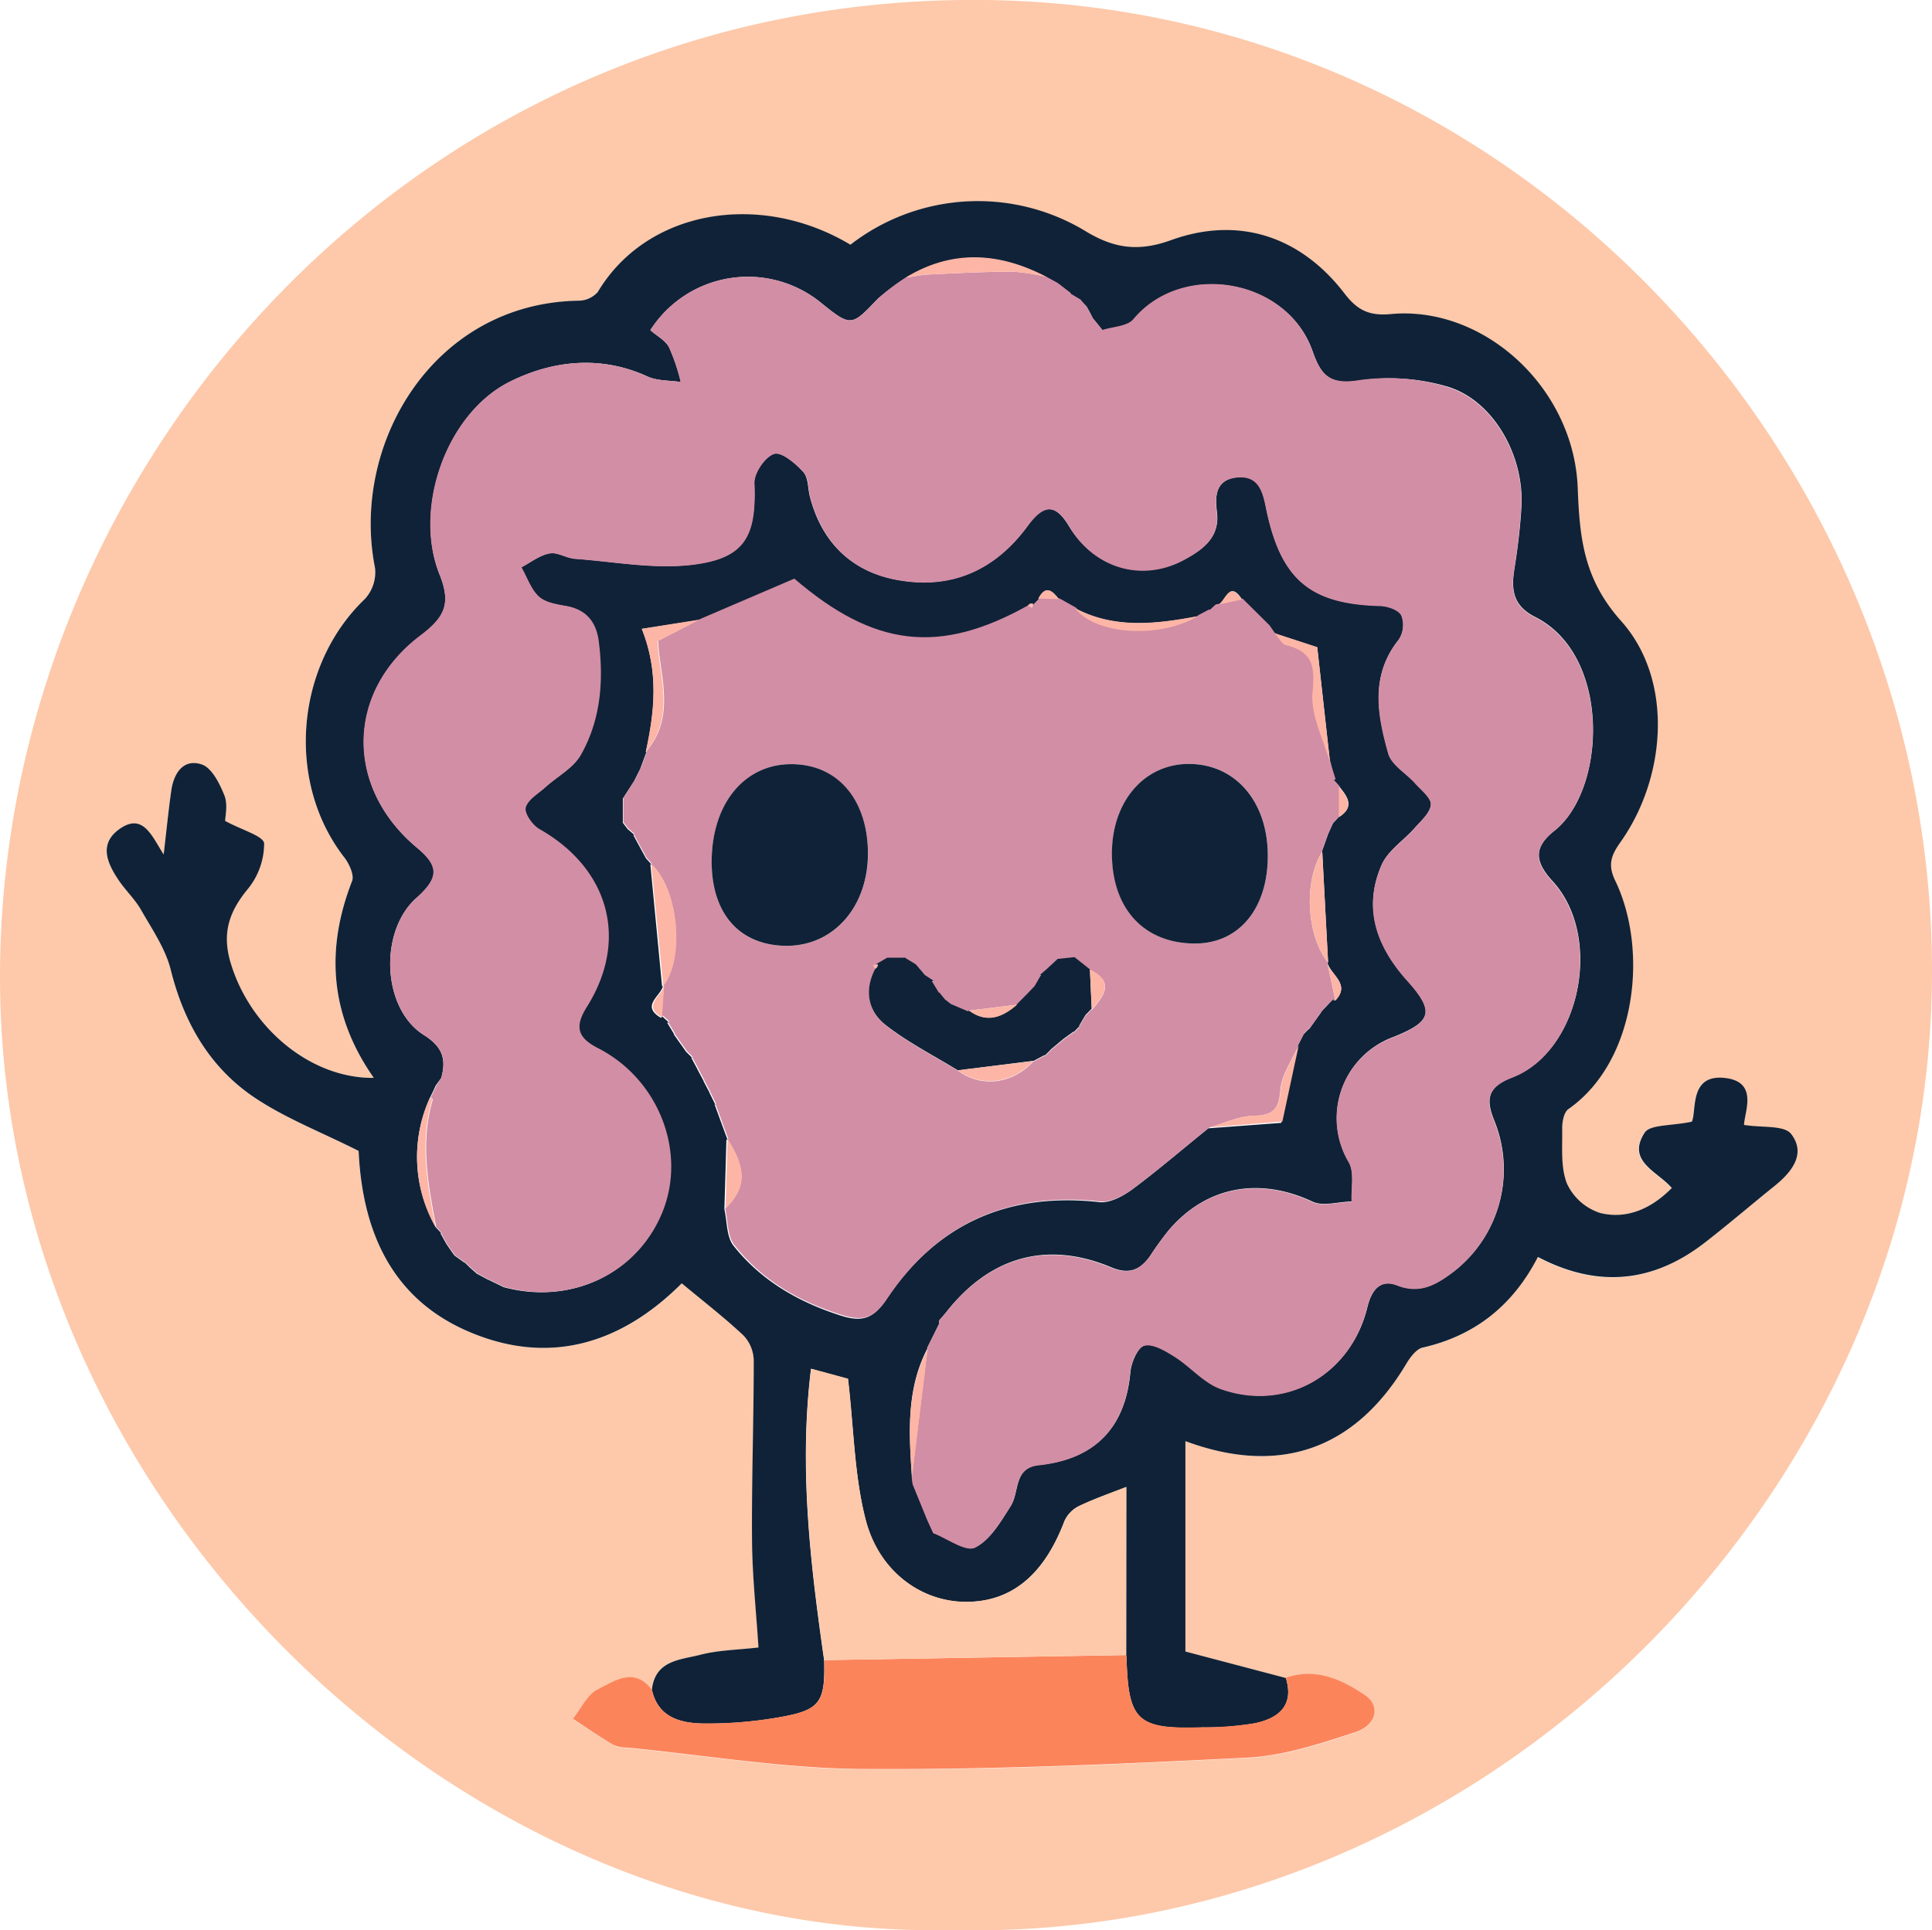
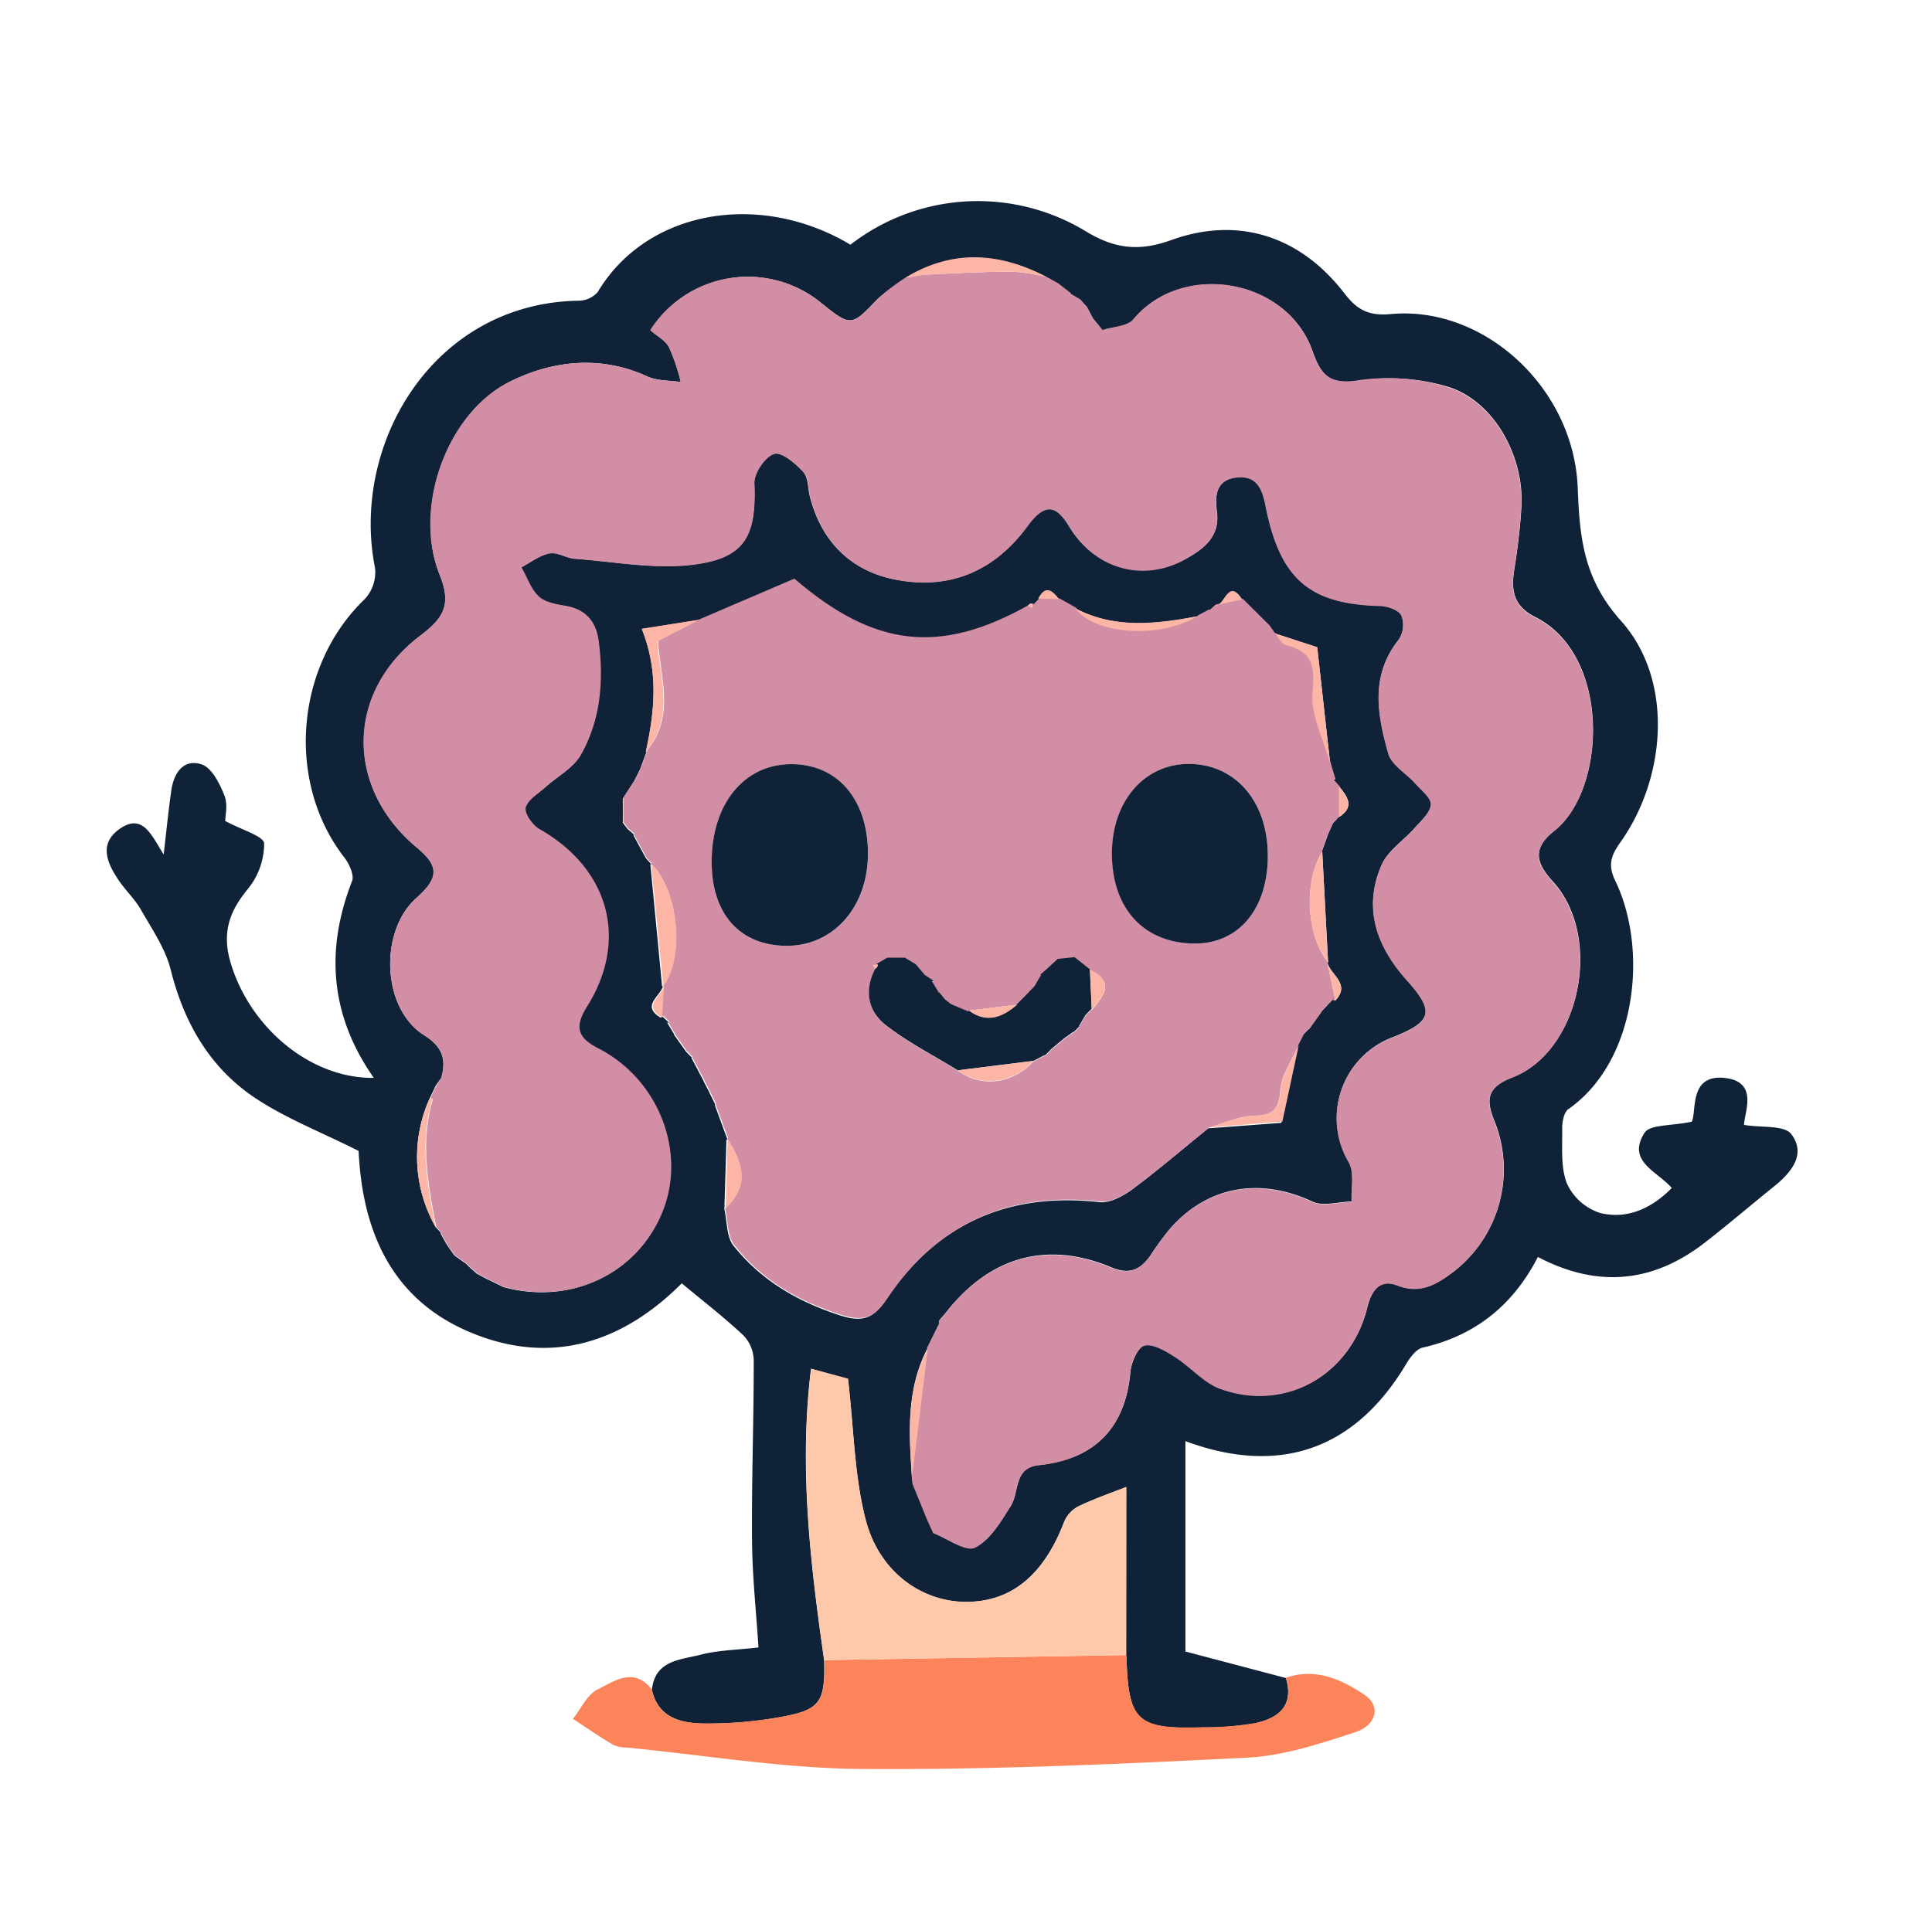
<svg xmlns="http://www.w3.org/2000/svg" viewBox="0 0 329.71 329.5">
  <defs>
    <style>.cls-1{fill:#fdc9aa;}.cls-2{fill:#102237;}.cls-3{fill:#fc845b;}.cls-4{fill:#d28ea5;}.cls-5{fill:#fdb5a6;}</style>
  </defs>
  <title>Asset 5</title>
  <g id="Layer_2" data-name="Layer 2">
    <g id="Layer_1-2" data-name="Layer 1">
-       <path class="cls-1" d="M162.64,329.46C77.4,331.33-.33,255.64,0,166.17.32,78.3,72-1.19,168.26,0c89.89,1.13,160.44,77,161.44,163.91C330.75,254.61,252.84,331.63,162.64,329.46Zm-51.39-41c-3.06-4-6.44-1.41-9.3,0-1.78.88-2.81,3.26-4.18,5,2.27,1.49,4.52,3,6.85,4.43a6,6,0,0,0,2.43.48c13.36,1.3,26.72,3.56,40.09,3.65,21.93.15,43.89-.83,65.8-1.94,6.17-.31,12.35-2.37,18.3-4.32,3.74-1.22,4.4-4.54,1.67-6.36-4-2.69-8.39-4.7-13.47-2.95l-17.14-4.52V246c16.19,6,29.1,1.42,37.76-13.35.61-1,1.61-2.33,2.65-2.56,9-2,15.48-7.28,19.69-15.48,10.2,5.36,19.66,4.41,28.51-2.46,4-3.14,7.93-6.45,11.9-9.67,2.93-2.37,5.4-5.48,2.83-8.84-1.18-1.54-5-1.06-8.06-1.57.08-2.17,2.47-7.26-3.15-8-6.28-.78-4.9,5.6-5.76,7.45-3.57.75-7.13.46-8.05,1.88-3.16,4.88,2.22,6.61,4.63,9.44-3.45,3.5-7.63,5.4-12.23,4.26a9.42,9.42,0,0,1-5.65-5c-1.11-2.79-.77-6.2-.82-9.34,0-1.15.27-2.83,1.05-3.38,11.69-8.18,13.69-27.24,8-39-1.36-2.8-.62-4.43.92-6.61,7.85-11.1,9-27.74.1-37.7-6.45-7.17-7.09-14.18-7.42-22.74-.66-17.14-16-31.14-31.9-29.67-3.72.35-5.73-.69-7.88-3.49-7.54-9.83-18.14-13.29-29.65-9.12-5.46,2-9.64,1.48-14.56-1.54a35.49,35.49,0,0,0-40.13,2.31c-15.35-9.2-34.71-6-43.13,8.09a4.41,4.41,0,0,1-3.26,1.47C73.86,51.77,59.8,75.88,64,96.94a6.74,6.74,0,0,1-1.74,5.31c-11.87,11.36-13.51,31.2-3.53,44.1.84,1.09,1.75,3,1.34,4.06-4.62,11.85-3.69,23,3.71,33.59-10.85.14-21.3-8.69-24.51-19.92-1.4-4.94-.12-8.52,3-12.3a12.34,12.34,0,0,0,2.8-7.8c-.08-1.26-3.82-2.29-6.65-3.84,0-.77.49-2.77-.12-4.32-.81-2-2.15-4.74-3.87-5.32-3.12-1.05-4.79,1.49-5.21,4.47-.49,3.44-.83,6.9-1.3,10.9-2.06-3.23-3.58-7.29-7.7-4.23-3.45,2.57-1.88,5.93.16,8.83,1.14,1.63,2.65,3,3.62,4.76,1.89,3.35,4.22,6.68,5.13,10.33,2.23,8.95,6.57,16.51,14.06,21.64,5.34,3.66,11.56,6,18,9.27.61,13,5.15,25.22,19.15,31,13.76,5.71,25.93,1.73,36.05-8.4,3.69,3.08,7.25,5.82,10.51,8.88a6.36,6.36,0,0,1,1.77,4.22c0,10.25-.37,20.51-.29,30.76,0,6.08.71,12.15,1.1,18.3-3.54.41-6.75.45-9.78,1.21C116.21,283.34,111.81,283.3,111.25,288.43Z" />
      <path class="cls-2" d="M111.25,288.43c.56-5.13,5-5.09,8.41-6,3-.76,6.24-.8,9.78-1.21-.39-6.15-1.06-12.22-1.1-18.3-.08-10.25.3-20.51.29-30.76a6.36,6.36,0,0,0-1.77-4.22c-3.26-3.06-6.82-5.8-10.51-8.88-10.12,10.13-22.29,14.11-36,8.4-14-5.81-18.54-18-19.15-31-6.41-3.24-12.63-5.61-18-9.27-7.49-5.13-11.83-12.69-14.06-21.64-.91-3.65-3.24-7-5.13-10.33-1-1.72-2.48-3.13-3.62-4.76-2-2.9-3.61-6.26-.16-8.83,4.12-3.06,5.64,1,7.7,4.23.47-4,.81-7.46,1.3-10.9.42-3,2.09-5.52,5.21-4.47,1.72.58,3.06,3.29,3.87,5.32.61,1.55.12,3.55.12,4.32,2.83,1.55,6.57,2.58,6.65,3.84a12.34,12.34,0,0,1-2.8,7.8c-3.11,3.78-4.39,7.36-3,12.3,3.21,11.23,13.66,20.06,24.51,19.92-7.4-10.57-8.33-21.74-3.71-33.59.41-1-.5-3-1.34-4.06-10-12.9-8.34-32.74,3.53-44.1A6.74,6.74,0,0,0,64,96.94c-4.2-21.06,9.86-45.17,34.69-45.61A4.41,4.41,0,0,0,102,49.86c8.42-14.12,27.78-17.29,43.13-8.09a35.49,35.49,0,0,1,40.13-2.31c4.92,3,9.1,3.51,14.56,1.54,11.51-4.17,22.11-.71,29.65,9.12,2.15,2.8,4.16,3.84,7.88,3.49,15.85-1.47,31.24,12.53,31.9,29.67.33,8.56,1,15.57,7.42,22.74,8.94,10,7.75,26.6-.1,37.7-1.54,2.18-2.28,3.81-.92,6.61,5.69,11.77,3.69,30.83-8,39-.78.55-1.07,2.23-1.05,3.38.05,3.14-.29,6.55.82,9.34a9.42,9.42,0,0,0,5.65,5c4.6,1.14,8.78-.76,12.23-4.26-2.41-2.83-7.79-4.56-4.63-9.44.92-1.42,4.48-1.13,8.05-1.88.86-1.85-.52-8.23,5.76-7.45,5.62.7,3.23,5.79,3.15,8,3.06.51,6.88,0,8.06,1.57,2.57,3.36.1,6.47-2.83,8.84-4,3.22-7.86,6.53-11.9,9.67-8.85,6.87-18.31,7.82-28.51,2.46-4.21,8.2-10.67,13.44-19.69,15.48-1,.23-2,1.52-2.65,2.56C231.4,247.37,218.49,252,202.3,246v35.91l17.14,4.52c1.47,4.76-1.31,6.89-5.27,7.74a50.88,50.88,0,0,1-8.92.7c-11.14.37-12.69-1.05-13-11.81a4.26,4.26,0,0,0-.06-.5V253.84c-2.59,1-5.4,2-8.05,3.25a5.26,5.26,0,0,0-2.5,2.58c-3.46,9.14-9,13.74-16.74,13.78-7.62,0-14.92-5.13-17.2-14.08-1.91-7.54-2-15.55-3-24l-6.3-1.71c-2.08,16.91-.1,33.33,2.24,49.74.2,7-.65,8.44-7,9.62a70.51,70.51,0,0,1-13.75,1.19C116.12,294.12,112.27,293.15,111.25,288.43ZM226.53,171.57l1.07-1.11v.3l.3,0c2.68-2.85-.92-4.36-1.39-6.53l.14.05q-.51-9.47-1-18.92l-.11.12c.36-1,.72-2,1.09-3.07.28-.64.57-1.28.86-1.91l1.05-1.13,0,.08c2.73-1.75,1.4-3.48,0-5.21l0,0-1-1.11.32-.09c-.17-.56-.35-1.12-.52-1.68L227,130.3c-.72-6.48-1.44-13-2.21-19.81l-7.23-2.36,0,.2-1-1.44-4.59-4.55c-2.41-3.82-2.91,1.34-4.59,1l0,0-1.1,1,.05-.2-2.06,1.09h.11c-7.07,1.31-14.12,2.19-20.87-1.37l-2.79-1.56c-1.14-1.5-2.29-2.44-3.51-.08l.15,0-1.1,1.13-.13-.32a.69.69,0,0,0-.67.4c-15.23,8.55-26.35,7.18-40-4.51l-16.11,6.91-9.81,1.53c2.93,7.37,2.17,14.19.68,21l.13-.08-1.13,3.08.06-.15-1.07,2.14.08-.13-2,3.1,0,0c0,1.37,0,2.74,0,4.12l.81,1.07,1.17,1h-.2c.37.69.74,1.38,1.12,2.07l-.07-.12c.37.69.75,1.37,1.13,2.06l-.06-.06,1,1.1h-.2q1,10.39,2,20.81l.15-.06c-.43,1.79-3.82,3.37-.37,5.42l.26-.22,1.1,1-.27.06,1.21,2-.08,0,2.13,3-.08-.09,1.1,1.1-.18-.06,1.11,2.08-.08-.12,1.12,2.09-.09-.1,1.1,2.09-.08-.1,1.05,2.12-.14-.06q1.09,3,2.2,6l-.18,0q-.17,6-.35,11.9c.48,2.1.35,4.68,1.55,6.21,4.75,6,11.17,9.69,18.51,12,3.52,1.08,5.42.4,7.57-2.82,8.61-12.94,20.85-18.33,36.36-16.61,1.77.2,4-1,5.54-2.12,4.48-3.32,8.72-7,13.06-10.48l12.44-.93c.88-4.09,1.84-8.57,2.8-13l-.11.06c.36-.7.72-1.4,1.07-2.1l-.13.11c.37-.37.73-.75,1.09-1.12l0,.1c.71-1,1.42-2,2.14-3l-.14.07,1.08-1.11ZM80.24,216.41l1.13,1h0l2,1.07-.07-.06,2.67,1.3c11.48,3.08,22.76-2.29,27-12.86,4.12-10.25-.68-22.62-11-27.9-3.45-1.76-4.1-3.59-1.93-7.05,7.21-11.46,3.78-23.64-8.1-30.37-1.17-.66-2.58-2.69-2.32-3.68.36-1.36,2.17-2.37,3.4-3.48,2-1.82,4.75-3.23,6-5.48,3.38-6,3.92-12.61,3.06-19.36-.42-3.32-2.09-5.44-5.54-6.07-1.62-.29-3.55-.57-4.65-1.6-1.36-1.28-2-3.32-3-5,1.62-.85,3.16-2.08,4.88-2.43,1.32-.26,2.85.81,4.32.92,6.72.49,13.57,1.83,20.15,1,8.91-1.11,10.83-4.88,10.47-13.91-.07-1.72,1.83-4.54,3.38-5,1.3-.39,3.69,1.65,5,3.12.88,1,.76,2.83,1.14,4.27,2,7.62,6.94,12.6,14.6,14.08,9.35,1.8,16.95-1.52,22.6-9.28,2.71-3.72,4.71-3.62,7,.17C186.75,97,195,99.4,202.23,95.45c3.11-1.69,6-3.81,5.45-8.07-.38-2.92-.13-5.57,3.49-5.93s4.32,2.28,4.88,5.08c2.46,12.31,7.45,16.54,19.49,16.86,1.28,0,3.17.7,3.65,1.65a4.63,4.63,0,0,1-.47,4.13c-4.91,6.14-3.63,12.86-1.77,19.44.56,1.95,3.05,3.34,4.58,5.06,1,1.15,2.75,2.48,2.68,3.63-.1,1.41-1.66,2.79-2.75,4-1.87,2.15-4.6,3.87-5.67,6.34-3.22,7.4-.8,13.94,4.36,19.69,4.74,5.28,4.3,7.05-2.44,9.71a14.72,14.72,0,0,0-7.51,21.31c1,1.77.37,4.47.49,6.75-2.26,0-4.89.89-6.73,0-9-4.21-18-2.65-24.4,4.77a50.44,50.44,0,0,0-3.22,4.42c-1.73,2.51-3.66,3.33-6.78,2-11-4.57-20.74-1.75-28.2,7.85l-.86,1a.68.68,0,0,0-.19.76l-2.11,4.25.13-.08c-3.7,7-3.21,14.5-2.7,22l.15,1.21,2.48,6.08-.06-.13,1.1,2.41c2.43.94,5.55,3.26,7.13,2.48,2.57-1.27,4.38-4.41,6.06-7.06,1.53-2.42.46-6.57,4.83-7,9.58-1,14.73-6.4,15.59-15.84.15-1.67,1.28-4.29,2.43-4.57,1.49-.37,3.6.93,5.18,1.92,2.76,1.73,5.06,4.52,8,5.54,11.05,3.82,22.05-2.54,24.84-14,.72-2.93,2.21-4.87,5.15-3.72,4,1.55,6.81-.28,9.59-2.36a22.07,22.07,0,0,0,7-25.53c-1.53-3.69-1.44-5.9,3-7.61,11.63-4.51,15.56-24,6.88-33.46-3-3.26-3.37-5.74.31-8.65,8.85-7,9.7-29.92-3.27-36.45-3.8-1.91-4.15-4.62-3.58-8.2s1-7.07,1.2-10.62c.51-8.55-4.62-17.93-12.34-20.43A34.78,34.78,0,0,0,231.78,65c-5,.78-6.4-1.14-7.79-5.08-4.37-12.37-22.18-15.4-30.53-5.36-1,1.23-3.49,1.26-5.28,1.85l-1.72-2.11.06.06c-.35-.67-.7-1.35-1.06-2v0c-.34-.36-.69-.72-1-1.09l.1.05-2-1.2.2,0-2.25-1.76-1.83-1c-8.07-4.23-16.13-4.77-24.15.14A37.88,37.88,0,0,0,149.8,51c-4.54,4.78-4.56,4.84-9.93.49A19.75,19.75,0,0,0,111,56.36c1,.92,2.54,1.7,3.19,2.92a33.27,33.27,0,0,1,2,5.93c-1.9-.29-4-.17-5.68-.94-8-3.68-16.23-2.73-23.46.87-10.87,5.41-16.54,21.69-12,33,2,5,.76,7.33-3.16,10.28-12.86,9.66-13,26-.76,36.25C75,147.86,75,149.8,71,153.34c-6.31,5.69-5.82,18.78,1.3,23.31,3.21,2,3.9,4.13,3,7.35l-.94,1.32c-.32.7-.65,1.39-1,2.08a24.24,24.24,0,0,0,1,22.08l-.07-.07,1.06,1.13-.21-.07,1.16,2.08-.07-.14,1.22,1.76.16.18,1.74,1.25-.11-.17,1.14,1.13Z" />
      <path class="cls-3" d="M111.25,288.43c1,4.72,4.87,5.69,8.68,5.75A70.51,70.51,0,0,0,133.68,293c6.34-1.18,7.19-2.66,7-9.62l51.51-.86a4.26,4.26,0,0,1,.06.5c.32,10.76,1.87,12.18,13,11.81a50.88,50.88,0,0,0,8.92-.7c4-.85,6.74-3,5.27-7.74,5.08-1.75,9.48.26,13.47,2.95,2.73,1.82,2.07,5.14-1.67,6.36-6,1.95-12.13,4-18.3,4.32-21.91,1.11-43.87,2.09-65.8,1.94-13.37-.09-26.73-2.35-40.09-3.65a6,6,0,0,1-2.43-.48c-2.33-1.39-4.58-2.94-6.85-4.43,1.37-1.7,2.4-4.08,4.18-5C104.81,287,108.19,284.42,111.25,288.43Z" />
      <path class="cls-4" d="M75.3,184c.94-3.22.25-5.3-3-7.35-7.12-4.53-7.61-17.62-1.3-23.31,3.93-3.54,3.94-5.48.06-8.72C58.81,134.33,59,118,71.86,108.37c3.92-3,5.19-5.3,3.16-10.28-4.57-11.26,1.1-27.54,12-32.95,7.23-3.6,15.44-4.55,23.46-.87,1.68.77,3.78.65,5.68.94a33.27,33.27,0,0,0-2-5.93c-.65-1.22-2.14-2-3.19-2.92a19.75,19.75,0,0,1,28.9-4.86c5.37,4.35,5.39,4.29,9.93-.49a37.88,37.88,0,0,1,4.68-3.59c1.31-.19,2.62-.5,3.94-.56,4.81-.23,9.62-.48,14.44-.49a35,35,0,0,1,5.77.91l1.83,1L182.71,50l-.2,0,2,1.2-.1,0,1,1.08v0c.36.67.71,1.35,1.06,2l-.06-.06c.57.7,1.14,1.41,1.72,2.11,1.79-.59,4.26-.62,5.28-1.85,8.35-10,26.16-7,30.53,5.36,1.39,3.94,2.77,5.86,7.79,5.08a34.78,34.78,0,0,1,15.53,1.23c7.72,2.5,12.85,11.88,12.34,20.43-.21,3.55-.64,7.1-1.2,10.62s-.22,6.29,3.58,8.2c13,6.53,12.12,29.45,3.27,36.45-3.68,2.91-3.3,5.39-.31,8.65,8.68,9.47,4.75,29-6.88,33.46-4.44,1.71-4.53,3.92-3,7.61a22.07,22.07,0,0,1-7,25.53c-2.78,2.08-5.61,3.91-9.59,2.36-2.94-1.15-4.43.79-5.15,3.72-2.79,11.48-13.79,17.84-24.84,14-3-1-5.26-3.81-8-5.54-1.58-1-3.69-2.29-5.18-1.92-1.15.28-2.28,2.9-2.43,4.57-.86,9.44-6,14.82-15.59,15.84-4.37.47-3.3,4.62-4.83,7-1.68,2.65-3.49,5.79-6.06,7.06-1.58.78-4.7-1.54-7.13-2.48-.36-.8-.73-1.6-1.1-2.41l.06.13-2.48-6.08-.15-1.21,2.7-22-.13.08c.71-1.42,1.41-2.83,2.11-4.25a.68.68,0,0,1,.19-.76l.86-1c7.46-9.6,17.18-12.42,28.2-7.85,3.12,1.29,5.05.47,6.78-2a50.44,50.44,0,0,1,3.22-4.42c6.36-7.42,15.44-9,24.4-4.77,1.84.86,4.47,0,6.73,0-.12-2.28.51-5-.49-6.75a14.72,14.72,0,0,1,7.51-21.31c6.74-2.66,7.18-4.43,2.44-9.71-5.16-5.75-7.58-12.29-4.36-19.69,1.07-2.47,3.8-4.19,5.67-6.34,1.09-1.26,2.65-2.64,2.75-4,.07-1.15-1.65-2.48-2.68-3.63-1.53-1.72-4-3.11-4.58-5.06-1.86-6.58-3.14-13.3,1.77-19.44a4.63,4.63,0,0,0,.47-4.13c-.48-1-2.37-1.61-3.65-1.65-12-.32-17-4.55-19.49-16.86-.56-2.8-1.34-5.43-4.88-5.08s-3.87,3-3.49,5.93c.55,4.26-2.34,6.38-5.45,8.07-7.26,4-15.48,1.52-19.71-5.66-2.24-3.79-4.24-3.89-7-.17-5.65,7.76-13.25,11.08-22.6,9.28-7.66-1.48-12.56-6.46-14.6-14.08-.38-1.44-.26-3.31-1.14-4.27-1.36-1.47-3.75-3.51-5-3.12-1.55.46-3.45,3.28-3.38,5,.36,9-1.56,12.8-10.47,13.91-6.58.82-13.43-.52-20.15-1-1.47-.11-3-1.18-4.32-.92C92.14,94.76,90.6,96,89,96.84c1,1.71,1.61,3.75,3,5,1.1,1,3,1.31,4.65,1.6,3.45.63,5.12,2.75,5.54,6.07.86,6.75.32,13.4-3.06,19.36-1.28,2.25-4,3.66-6,5.48-1.23,1.11-3,2.12-3.4,3.48-.26,1,1.15,3,2.32,3.68,11.88,6.73,15.31,18.91,8.1,30.37-2.17,3.46-1.52,5.29,1.93,7.05,10.32,5.28,15.12,17.65,11,27.9-4.26,10.57-15.54,15.94-27,12.86l-2.67-1.3.07.06c-.67-.36-1.34-.72-2-1.07h0l-1.13-1,.12.15-1.14-1.13.11.17-1.74-1.25-.16-.18c-.41-.58-.82-1.17-1.22-1.76l.07.14-1.16-2.08.21.07-1.06-1.13.07.07c-1.38-7.22-2.78-14.45-.58-21.77,0-.06-.24-.2-.37-.31.32-.69.65-1.38,1-2.08Z" />
      <path class="cls-4" d="M227.48,140.53c-.29.63-.58,1.27-.86,1.9-.37,1-.73,2.06-1.09,3.08l.11-.12c-3.19,5.06-2.7,14.29,1,18.92l-.14-.05c.46,2.18.92,4.35,1.39,6.53l-.3,0v-.3l-1.07,1.11.07-.11-1.08,1.11.14-.07c-.72,1-1.43,2-2.14,3l0-.1c-.36.37-.72.75-1.09,1.12l.13-.1-1.07,2.09.11-.06c-1.09,2.52-2.91,5-3.09,7.57-.23,3.48-1.4,4.36-4.69,4.43-2.5.06-5,1.28-7.46,2-4.34,3.52-8.58,7.16-13.06,10.48-1.55,1.16-3.77,2.32-5.54,2.12-15.51-1.72-27.75,3.67-36.36,16.61-2.15,3.22-4,3.9-7.57,2.82-7.34-2.27-13.76-5.92-18.51-12-1.2-1.53-1.07-4.11-1.55-6.21,3.58-3.47,3.67-6.75.35-11.9l.18,0q-1.11-3-2.2-6l.14.06-1.05-2.12.08.1c-.37-.7-.73-1.4-1.1-2.09l.09.1-1.12-2.09.08.11-1.11-2.07.18.06-1.1-1.1.08.09-2.13-3,.08,0-1.21-2,.27-.06-1.1-1-.26.22c.13-1.81.25-3.61.37-5.42l-.14.06c3.75-4.8,2.58-16.62-2.06-20.81h.2l-1-1.1.06.06c-.38-.69-.76-1.37-1.13-2.06l.07.12-1.12-2.07h.2l-1.17-1-.81-1.07c0-1.38,0-2.75,0-4.12l0,0,2-3.1-.08.13c.36-.71.71-1.42,1.07-2.14l-.06.15,1.13-3.08-.13.08c5.12-6,2.24-13,2-18.85l7.14-3.71,16.11-6.91c13.64,11.69,24.76,13.06,40,4.51l.62.39.05-.79.13.31,1.1-1.12-.15,0,3.51.08,2.79,1.56c3.35,4.54,14.43,5.26,20.87,1.37h-.11l2.06-1.09-.05.2,1.1-1,0,0,4.59-1,4.59,4.55,1,1.44,0-.2c.61.7,1.12,1.85,1.86,2,4.5,1.07,5,3.44,4.57,8-.4,3.92,1.9,8.12,3,12.19.11.38.21.76.31,1.14.17.56.35,1.12.52,1.68l-.32.09,1,1.11,0,0c0,1.74,0,3.47,0,5.21l0-.08Zm-52,29,.12-.1-1.11,1.12.12-.12-1.12,1.13.1-.06-8.24,1-.06.23-3-1.28-1-.79-1-1.23v.15l-1.21-2,.29-.08-1.51-1-1.53-1.81-2-1.22.05.07h-2.93l.07-.05-2,1.17.29.06-.78.06.38.62c-1.95,3.71-1.29,7.29,1.82,9.69,3.79,2.94,8.14,5.15,12.25,7.68,4,2.94,9.28,2.29,12.86-1.58l-.09.09c.7-.36,1.39-.73,2.08-1.1l-.07.17,1.12-1.1-.12.07,2.17-1.81.09-.08,1.77-1.27-.07.16,1.09-1.1-.16.07,1.17-2-.06.09,1.08-1.11v.14c2-2.38,4-4.75-.31-6.85l-2.62-2.08-2.88.3-1.88,1.75-1.17,1,.21,0c-.39.68-.77,1.36-1.16,2l.05-.09C176.2,168.78,175.84,169.16,175.47,169.53Zm-41.16-8.08c8.13,0,14-6.89,13.81-16.19-.18-9-5.47-14.94-13.31-14.82s-13.36,6.91-13.36,16.67C121.45,156.08,126.3,161.48,134.31,161.45Zm82.05-15.55c-.06-9.2-5.64-15.56-13.58-15.5-7.74.07-13.24,6.75-13,15.83s5.61,14.77,14.08,14.83C211.44,161.11,216.43,155.07,216.36,145.9Z" />
      <path class="cls-1" d="M192.18,282.51l-51.51.86c-2.34-16.41-4.32-32.83-2.24-49.74l6.3,1.71c1,8.48,1.05,16.49,3,24,2.28,8.95,9.58,14.12,17.2,14.08,7.78,0,13.28-4.64,16.74-13.78a5.26,5.26,0,0,1,2.5-2.58c2.65-1.27,5.46-2.23,8.05-3.25Z" />
      <path class="cls-5" d="M119.34,105.77l-7.14,3.71c.25,5.86,3.13,12.82-2,18.85,1.49-6.84,2.25-13.66-.68-21Z" />
      <path class="cls-5" d="M227,130.3c-1.11-4.07-3.41-8.27-3-12.19.46-4.51-.07-6.88-4.57-8-.74-.18-1.25-1.33-1.86-2l7.23,2.36C225.54,117.34,226.26,123.82,227,130.3Z" />
      <path class="cls-5" d="M178.63,47.28a35,35,0,0,0-5.77-.91c-4.82,0-9.63.26-14.44.49-1.32.06-2.63.37-3.94.56C162.5,42.51,170.56,43.05,178.63,47.28Z" />
      <path class="cls-5" d="M111.14,147.52c4.64,4.19,5.81,16,2.06,20.81Q112.17,157.92,111.14,147.52Z" />
      <path class="cls-5" d="M206.41,192.44c2.48-.7,5-1.92,7.46-2,3.29-.07,4.46-1,4.69-4.43.18-2.58,2-5.05,3.09-7.57-1,4.48-1.92,9-2.8,13Z" />
      <path class="cls-5" d="M73.39,187.4c.13.11.38.25.37.31-2.2,7.32-.8,14.55.58,21.77A24.24,24.24,0,0,1,73.39,187.4Z" />
      <path class="cls-5" d="M226.65,164.31c-3.71-4.63-4.2-13.86-1-18.92Q226.15,154.85,226.65,164.31Z" />
      <path class="cls-5" d="M204.36,105.19c-6.44,3.89-17.52,3.17-20.87-1.37C190.24,107.38,197.29,106.5,204.36,105.19Z" />
      <path class="cls-5" d="M158.33,230.23l-2.7,22C155.12,244.73,154.63,237.23,158.33,230.23Z" />
      <path class="cls-5" d="M124.17,194.4c3.32,5.15,3.23,8.43-.35,11.9Q124,200.35,124.17,194.4Z" />
      <path class="cls-5" d="M227.9,170.79c-.47-2.18-.93-4.35-1.39-6.53C227,166.43,230.58,167.94,227.9,170.79Z" />
      <path class="cls-5" d="M155.78,253.45l2.48,6.08Z" />
      <path class="cls-5" d="M122.15,188.46q1.09,3,2.2,6Q123.24,191.45,122.15,188.46Z" />
      <path class="cls-5" d="M113.34,168.27c-.12,1.81-.24,3.61-.37,5.42C109.52,171.64,112.91,170.06,113.34,168.27Z" />
      <path class="cls-5" d="M228.49,139.48c0-1.74,0-3.47,0-5.21C229.89,136,231.22,137.73,228.49,139.48Z" />
      <path class="cls-5" d="M106.34,136.26c0,1.37,0,2.74,0,4.12C106.37,139,106.36,137.63,106.34,136.26Z" />
      <path class="cls-5" d="M211.91,102.34l-4.59,1C209,103.68,209.5,98.52,211.91,102.34Z" />
      <path class="cls-5" d="M160.31,226.06c-.7,1.42-1.4,2.83-2.11,4.25C158.9,228.89,159.61,227.48,160.31,226.06Z" />
      <path class="cls-5" d="M115.19,176.52l2.13,3Z" />
      <path class="cls-5" d="M108.28,133.19l-2,3.1Z" />
      <path class="cls-5" d="M182.71,50l-2.25-1.76Z" />
      <path class="cls-5" d="M180.7,102.26l-3.51-.08C178.41,99.82,179.56,100.76,180.7,102.26Z" />
      <path class="cls-5" d="M83.31,218.42l2.67,1.3Z" />
      <path class="cls-5" d="M223.52,175.51c.71-1,1.42-2,2.14-3C224.94,173.5,224.23,174.51,223.52,175.51Z" />
      <path class="cls-5" d="M110.34,128.25l-1.13,3.08Z" />
      <path class="cls-5" d="M225.53,145.51c.36-1,.72-2,1.09-3.08C226.25,143.46,225.89,144.49,225.53,145.51Z" />
      <path class="cls-5" d="M188.18,56.37c-.58-.7-1.15-1.41-1.72-2.11C187,55,187.6,55.67,188.18,56.37Z" />
      <path class="cls-5" d="M109.22,144.41c.37.69.75,1.37,1.13,2.06C110,145.78,109.59,145.1,109.22,144.41Z" />
      <path class="cls-5" d="M108.17,142.46l1.12,2.07C108.91,143.84,108.54,143.15,108.17,142.46Z" />
      <path class="cls-5" d="M158.2,259.4c.37.81.74,1.61,1.1,2.41C158.94,261,158.57,260.21,158.2,259.4Z" />
      <path class="cls-5" d="M114.06,174.57l1.21,2Z" />
      <path class="cls-5" d="M186.52,54.32c-.35-.67-.7-1.35-1.06-2C185.82,53,186.17,53.65,186.52,54.32Z" />
      <path class="cls-5" d="M221.54,178.52l1.07-2.09Z" />
      <path class="cls-5" d="M227.81,133.12c-.17-.56-.35-1.12-.52-1.68C227.46,132,227.64,132.56,227.81,133.12Z" />
      <path class="cls-5" d="M118.16,180.46l1.11,2.07Z" />
      <path class="cls-5" d="M206.31,104.09l-2.06,1.09Z" />
      <path class="cls-5" d="M109.27,131.18c-.36.72-.71,1.43-1.07,2.14C108.56,132.61,108.91,131.9,109.27,131.18Z" />
      <path class="cls-5" d="M119.19,182.42l1.12,2.09Z" />
      <path class="cls-5" d="M81.36,217.41c.68.35,1.35.71,2,1.07Z" />
      <path class="cls-5" d="M120.22,184.41c.37.69.73,1.39,1.1,2.09Z" />
      <path class="cls-5" d="M121.24,186.4l1.05,2.12Z" />
      <path class="cls-5" d="M184.54,51.28l-2-1.2Z" />
      <path class="cls-5" d="M77.59,214.35l1.74,1.25Z" />
      <path class="cls-5" d="M76.21,212.41c.4.59.81,1.18,1.22,1.76C77,213.59,76.61,213,76.21,212.41Z" />
      <path class="cls-5" d="M75.12,210.47l1.16,2.08Z" />
      <path class="cls-5" d="M74.27,209.41l1.06,1.13Z" />
      <path class="cls-5" d="M217.51,108.33l-1-1.44Z" />
      <path class="cls-5" d="M79.22,215.43l1.14,1.13Z" />
      <path class="cls-5" d="M80.24,216.41l1.13,1Z" />
      <path class="cls-5" d="M75.3,184l-.94,1.32Z" />
      <path class="cls-5" d="M161.36,224.26l-.86,1Z" />
      <path class="cls-5" d="M207.36,103.27l-1.1,1Z" />
      <path class="cls-5" d="M176.11,103l-.05.79-.62-.39A.69.69,0,0,1,176.11,103Z" />
      <path class="cls-5" d="M117.24,179.42l1.1,1.1Z" />
      <path class="cls-5" d="M228.51,134.32l-1-1.11Z" />
      <path class="cls-5" d="M177.34,102.16l-1.1,1.12Z" />
      <path class="cls-5" d="M227.48,140.53l1.05-1.13Z" />
      <path class="cls-5" d="M222.48,176.53c.37-.37.73-.75,1.09-1.12C223.21,175.78,222.85,176.16,222.48,176.53Z" />
      <path class="cls-5" d="M113.23,173.47l1.1,1Z" />
      <path class="cls-5" d="M107.2,141.45l1.17,1Z" />
      <path class="cls-5" d="M225.52,172.57l1.08-1.11Z" />
      <path class="cls-5" d="M226.53,171.57l1.07-1.11Z" />
      <path class="cls-5" d="M110.29,146.41l1,1.1Z" />
      <path class="cls-5" d="M185.47,52.32l-1-1.08Z" />
      <path class="cls-2" d="M134.31,161.45c-8,0-12.86-5.37-12.86-14.34,0-9.76,5.44-16.55,13.36-16.67s13.13,5.78,13.31,14.82C148.3,154.56,142.44,161.42,134.31,161.45Z" />
      <path class="cls-2" d="M216.36,145.9c.07,9.17-4.92,15.21-12.52,15.16-8.47-.06-13.86-5.73-14.08-14.83s5.28-15.76,13-15.83C210.72,130.34,216.3,136.7,216.36,145.9Z" />
      <path class="cls-2" d="M163.46,182.7c-4.11-2.53-8.46-4.74-12.25-7.68-3.11-2.4-3.77-6-1.82-9.69a.73.73,0,0,0,.4-.68l-.29-.06,2-1.17-.07.05h2.93l-.05-.07,2,1.22,1.53,1.81,1.51,1-.29.08,1.21,2v-.15l1,1.23,1,.79,3,1.28.06-.23c3,2.28,5.71,1.23,8.24-1l-.1.06,1.12-1.13-.12.12,1.11-1.12-.11.1,1.08-1.12-.05.09c.39-.67.77-1.35,1.16-2l-.2,0,1.16-1,1.88-1.75,2.88-.3,2.62,2.08q.15,3.44.31,6.85v-.14l-1.08,1.11.06-.09-1.17,2,.16-.07-1.09,1.1.07-.16-1.77,1.27-.09.08-2.17,1.81.12-.07-1.12,1.1.07-.17-2.08,1.1.09-.09Z" />
      <path class="cls-5" d="M163.46,182.7l12.86-1.58C172.74,185,167.42,185.64,163.46,182.7Z" />
      <path class="cls-5" d="M186.32,172.33q-.16-3.42-.31-6.85C190.29,167.58,188.36,170,186.32,172.33Z" />
      <path class="cls-5" d="M173.58,171.5c-2.53,2.19-5.19,3.24-8.24,1Z" />
      <path class="cls-5" d="M179.24,179.25l2.17-1.81Z" />
      <path class="cls-5" d="M154.37,163.47h0Z" />
      <path class="cls-5" d="M165.28,172.69l-3-1.28Z" />
      <path class="cls-5" d="M183.39,163.4l-2.88.3Z" />
      <path class="cls-5" d="M160.28,169.54l-1.21-2Z" />
      <path class="cls-5" d="M177.67,166.47c-.39.68-.77,1.36-1.16,2C176.9,167.83,177.28,167.15,177.67,166.47Z" />
      <path class="cls-5" d="M151.51,163.42l-2,1.17Z" />
      <path class="cls-5" d="M184.13,175.22l1.17-2Z" />
      <path class="cls-5" d="M181.5,177.36l1.77-1.27Z" />
      <path class="cls-5" d="M156.32,164.62l-2-1.22Z" />
      <path class="cls-5" d="M176.23,181.21l2.08-1.1C177.62,180.48,176.93,180.85,176.23,181.21Z" />
      <path class="cls-5" d="M178.24,180.28l1.12-1.1Z" />
      <path class="cls-5" d="M183.2,176.25l1.09-1.1Z" />
      <path class="cls-5" d="M149.79,164.65a.73.73,0,0,1-.4.68c-.13-.21-.26-.41-.38-.62Z" />
      <path class="cls-5" d="M185.24,173.3l1.08-1.11Z" />
      <path class="cls-5" d="M174.6,170.43l-1.12,1.13Z" />
      <path class="cls-5" d="M175.59,169.43l-1.11,1.12Z" />
      <path class="cls-5" d="M161.32,170.62l-1-1.23Z" />
      <path class="cls-5" d="M176.56,168.41l-1.08,1.12Z" />
      <path class="cls-5" d="M159.36,167.48l-1.51-1Z" />
      <path class="cls-5" d="M178.63,165.45l-1.16,1Z" />
    </g>
  </g>
</svg>